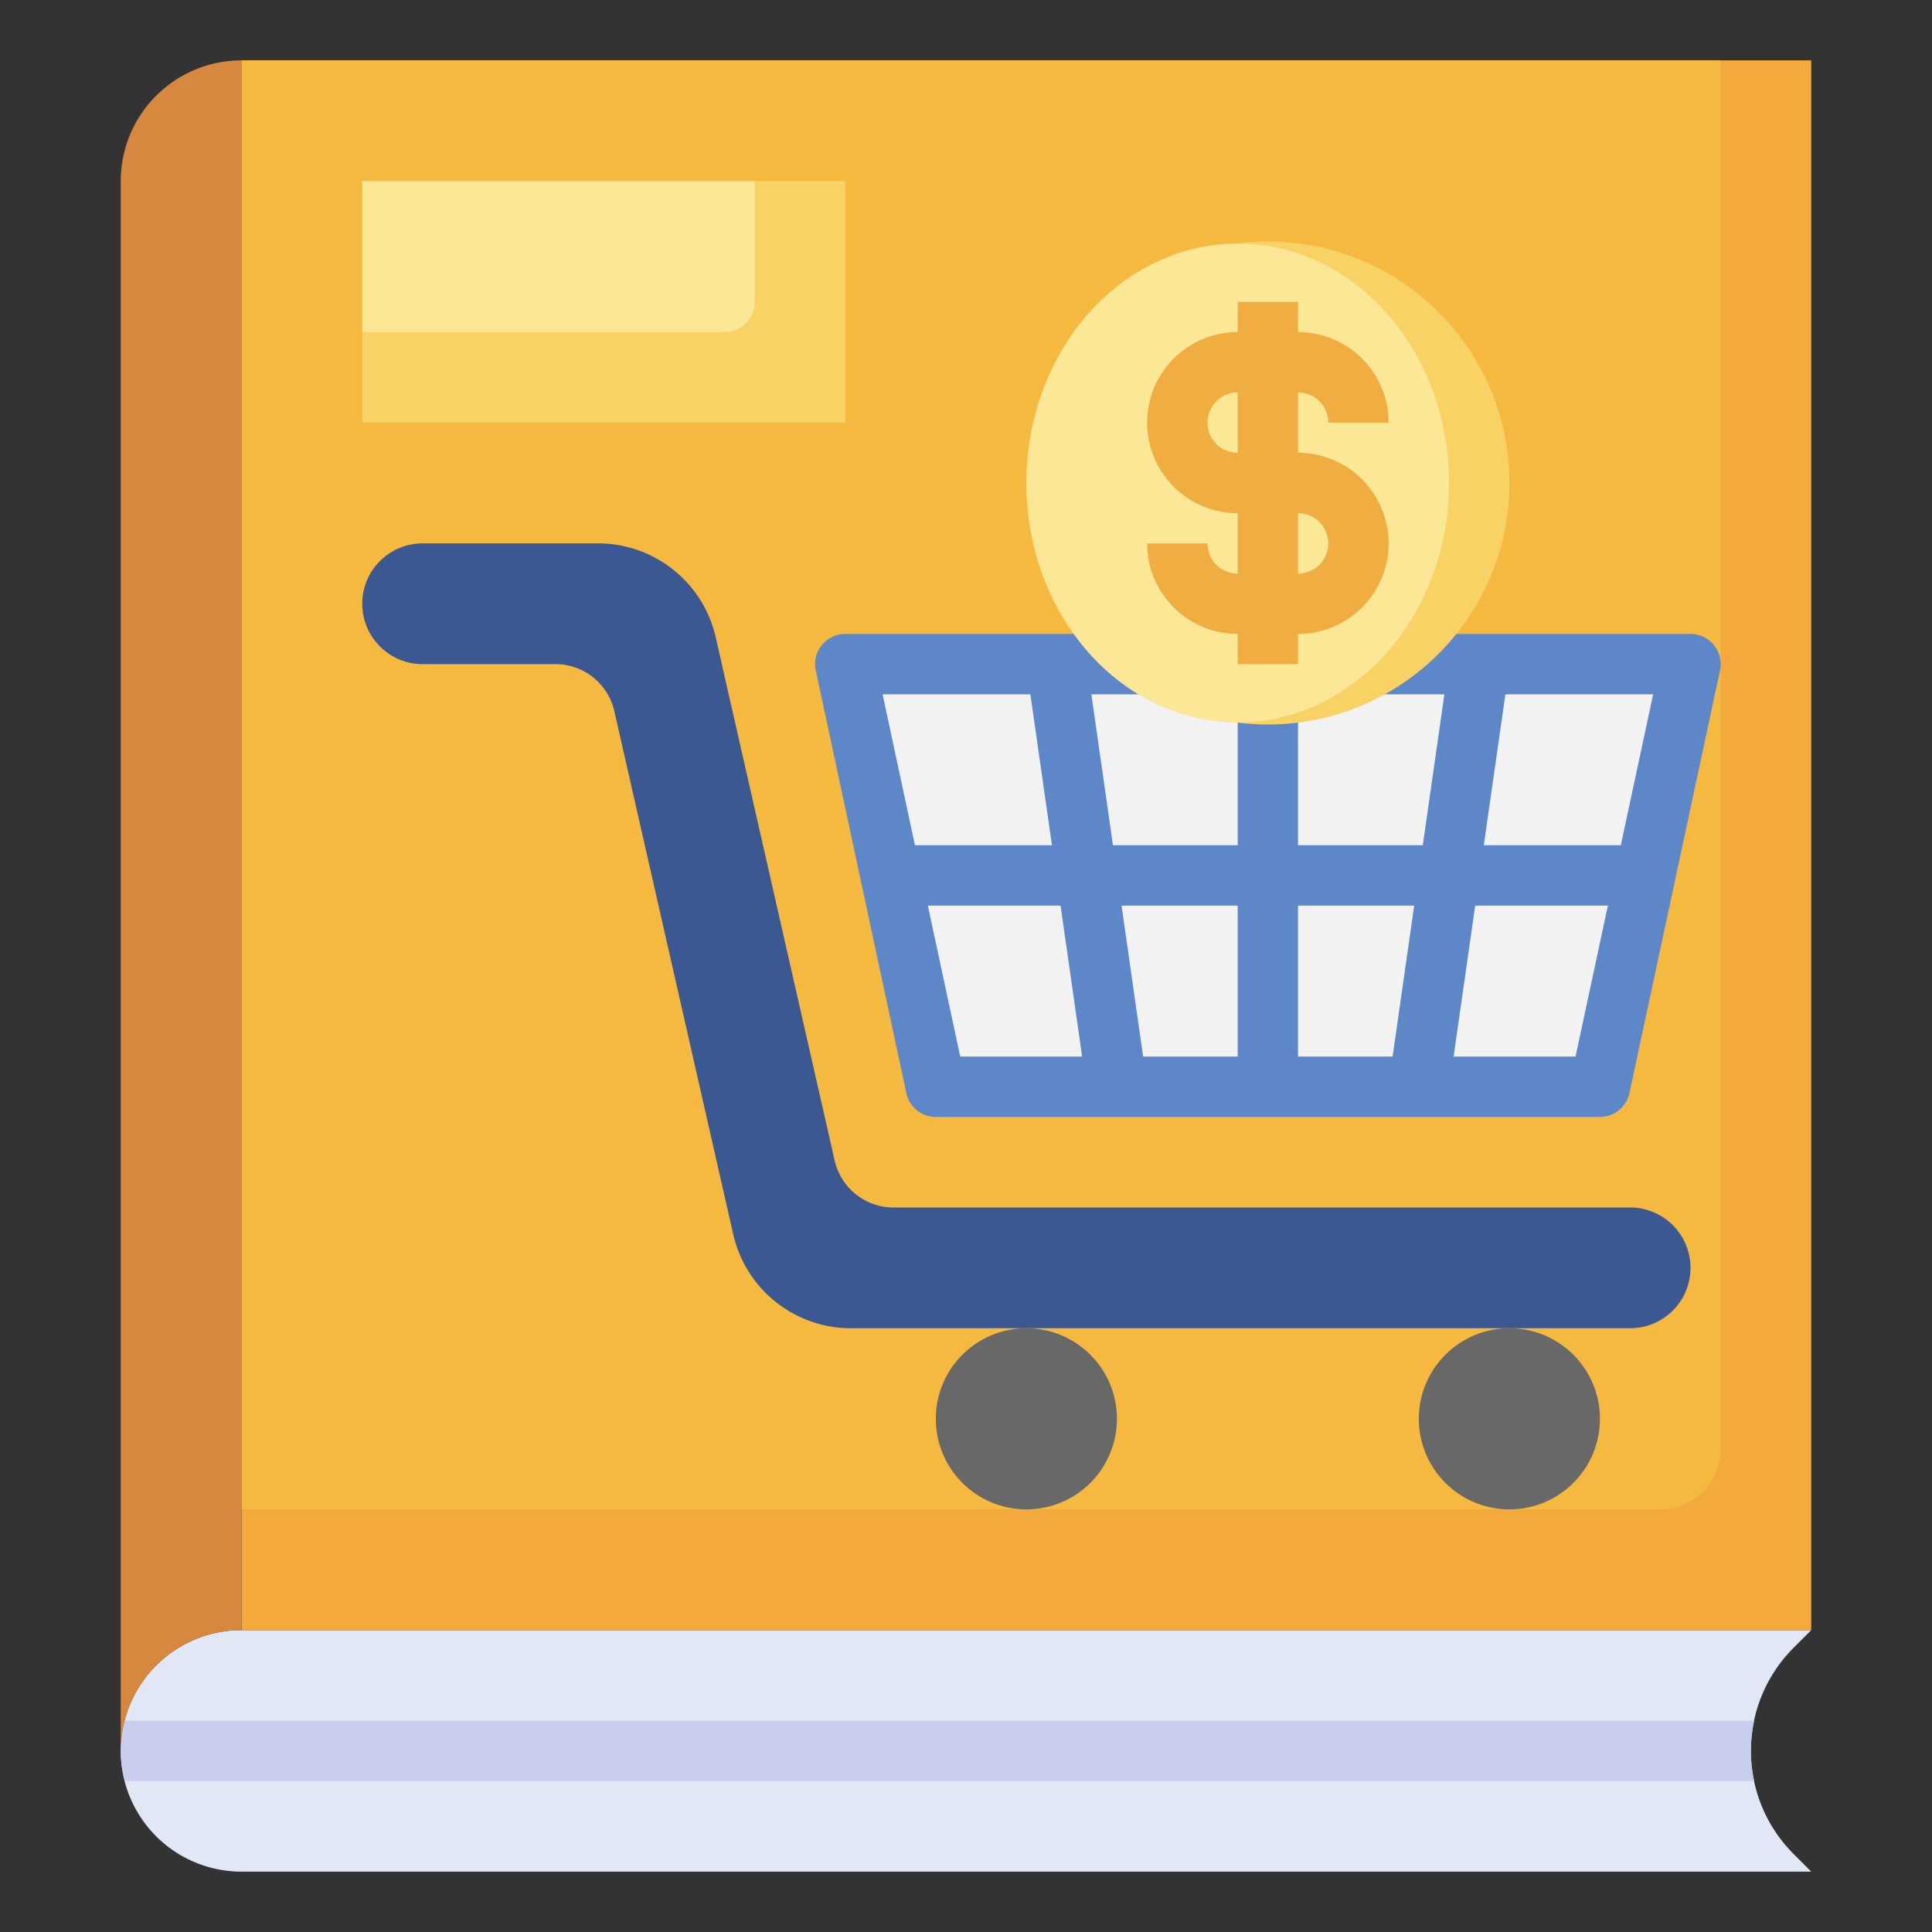
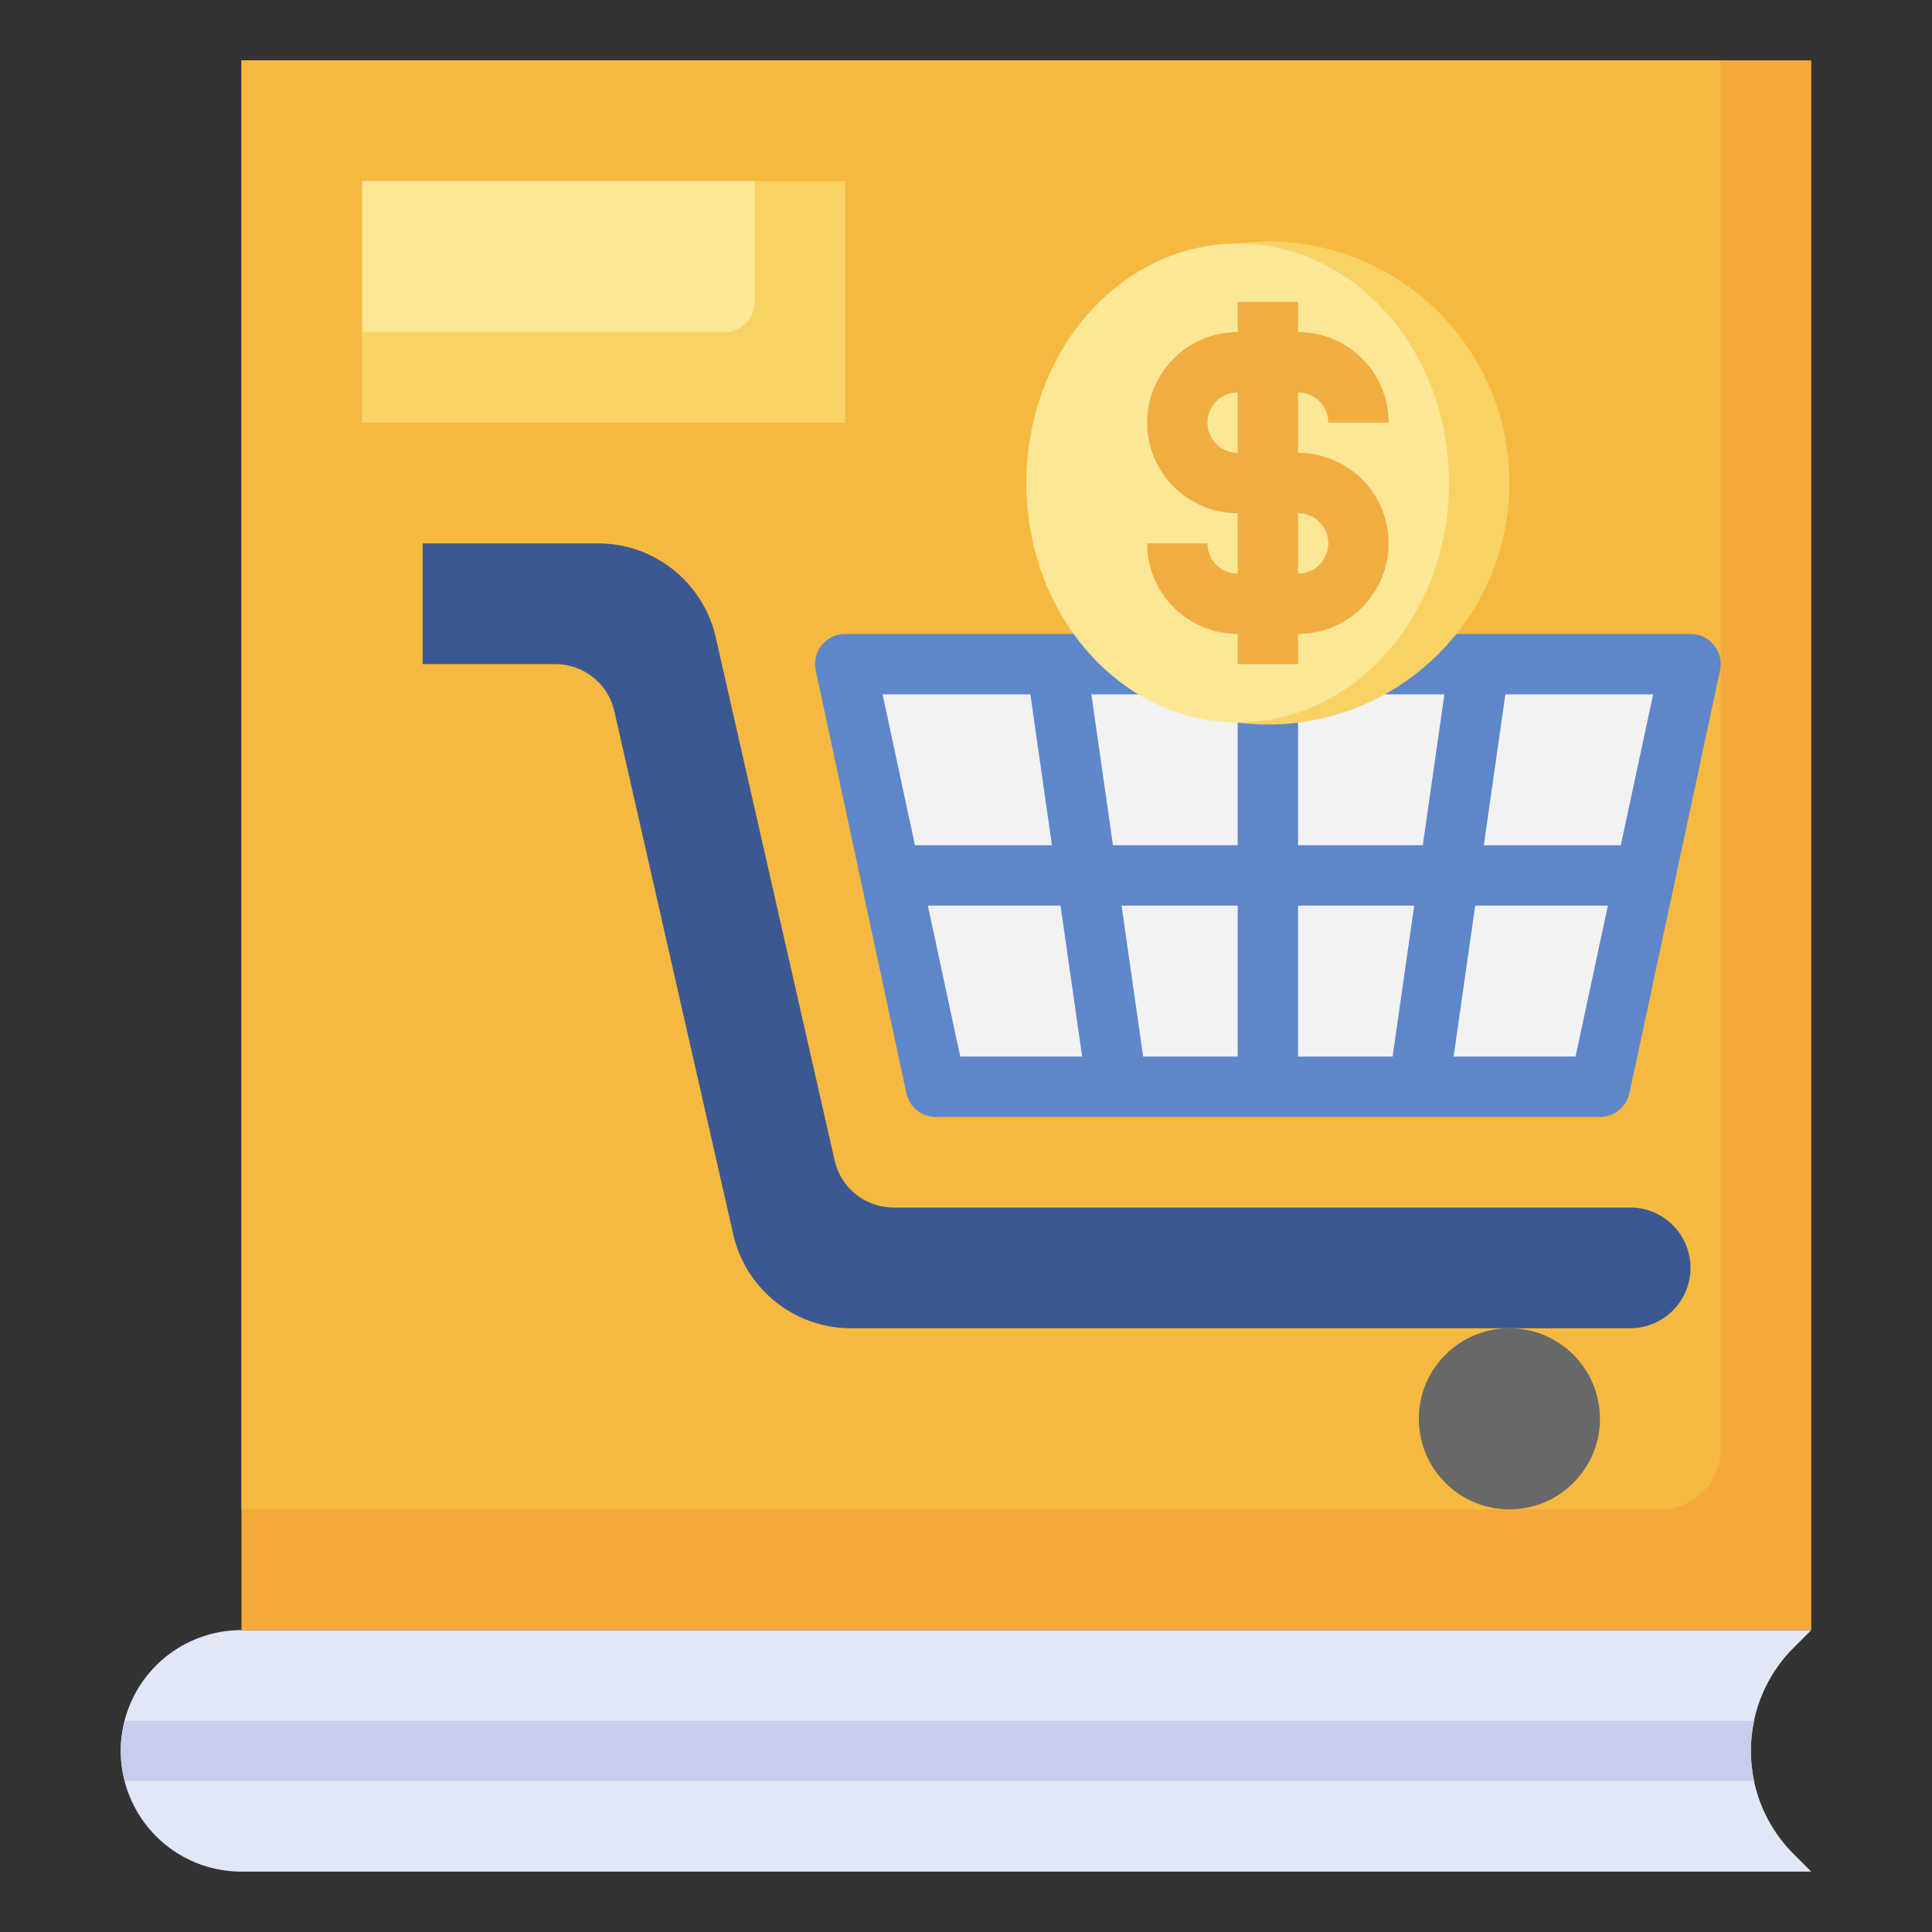
<svg xmlns="http://www.w3.org/2000/svg" id="Layer_3" height="512" viewBox="0 0 64 64" width="512" data-name="Layer 3">
  <rect x="0" y="0" width="64" height="64" fill="#333333" stroke="none" />
  <path d="m60 62h-52a4 4 0 0 1 -4-4 4 4 0 0 1 4-4h52l-.586.586a4.828 4.828 0 0 0 -1.414 3.414 4.828 4.828 0 0 0 1.414 3.414z" fill="#e2e7f6" />
  <path d="m8 2h52v52h-52z" fill="#f4a93c" />
  <path d="m57 48v-46h-49v48h47a2 2 0 0 0 2-2z" fill="#f6b940" />
-   <path d="m8 2v52a4 4 0 0 0 -4 4v-52a4 4 0 0 1 4-4z" fill="#d5883e" />
  <path d="m28 22.001 3 14h22l3-14z" fill="#f2f2f2" />
-   <path d="m14 22h4.4a2 2 0 0 1 1.95 1.557l3.939 17.329a4 4 0 0 0 3.904 3.114h25.807a2 2 0 0 0 2-2 2 2 0 0 0 -2-2h-24.4a2 2 0 0 1 -1.951-1.557l-3.939-17.33a4 4 0 0 0 -3.904-3.113h-5.806a2 2 0 0 0 -2 2 2 2 0 0 0 2 2z" fill="#3b5892" />
+   <path d="m14 22h4.4a2 2 0 0 1 1.95 1.557l3.939 17.329a4 4 0 0 0 3.904 3.114h25.807a2 2 0 0 0 2-2 2 2 0 0 0 -2-2h-24.4a2 2 0 0 1 -1.951-1.557l-3.939-17.33a4 4 0 0 0 -3.904-3.113h-5.806z" fill="#3b5892" />
  <path d="m56.777 21.371a1 1 0 0 0 -.777-.371h-28a1 1 0 0 0 -.977 1.209l3 14a1 1 0 0 0 .977.791h22a1 1 0 0 0 .978-.791l3-14a1 1 0 0 0 -.201-.838zm-3.086 6.629h-4.538l.715-5h4.895zm-12.691 2v5h-3.132l-.715-5zm-4.132-2-.715-5h4.847v5zm6.132 2h3.847l-.715 5h-3.132zm0-2v-5h4.847l-.715 5zm-8.868-5 .715 5h-4.538l-1.072-5zm-3.395 7h4.395l.715 5h-4.038zm21.455 5h-4.039l.715-5h4.395z" fill="#5e87ca" />
-   <circle cx="34" cy="47" fill="#686868" r="3" />
  <circle cx="50" cy="47" fill="#686868" r="3" />
  <circle cx="42" cy="16" fill="#f9d266" r="8" />
  <ellipse cx="41" cy="16" fill="#fce797" rx="7" ry="7.931" />
  <path d="m43 15v-2a1 1 0 0 1 1 1h2a3 3 0 0 0 -3-3v-1h-2v1a3 3 0 0 0 0 6v2a1 1 0 0 1 -1-1h-2a3 3 0 0 0 3 3v1h2v-1a3 3 0 0 0 0-6zm-3-1a1 1 0 0 1 1-1v2a1 1 0 0 1 -1-1zm3 5v-2a1 1 0 0 1 0 2z" fill="#f0ae42" />
  <path d="m58 58a4.84 4.84 0 0 1 .11-1h-53.969a3.617 3.617 0 0 0 0 2h53.969a4.84 4.84 0 0 1 -.11-1z" fill="#c8cded" />
  <path d="m12 6h16v8h-16z" fill="#f9d266" />
  <path d="m25 10v-4h-13v5h12a1 1 0 0 0 1-1z" fill="#fce797" />
</svg>